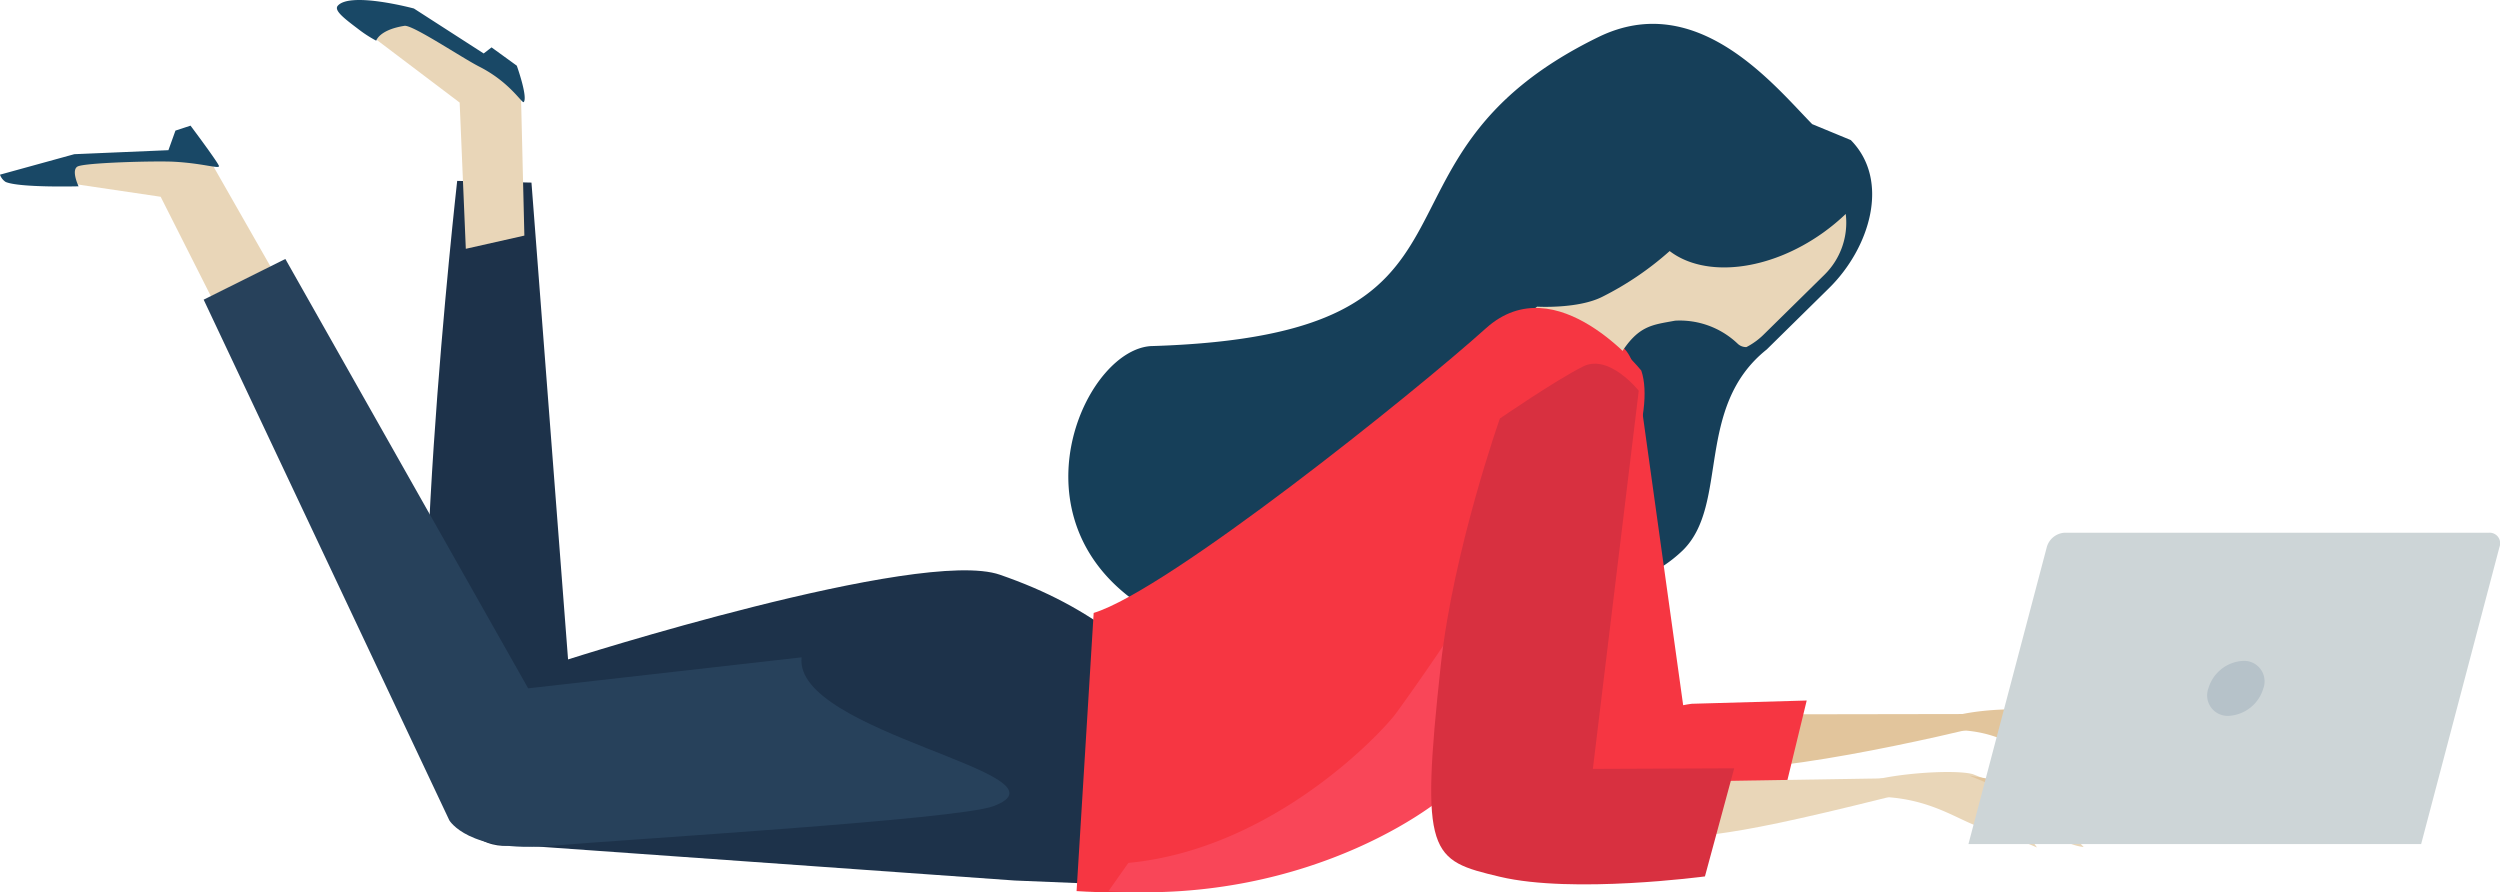
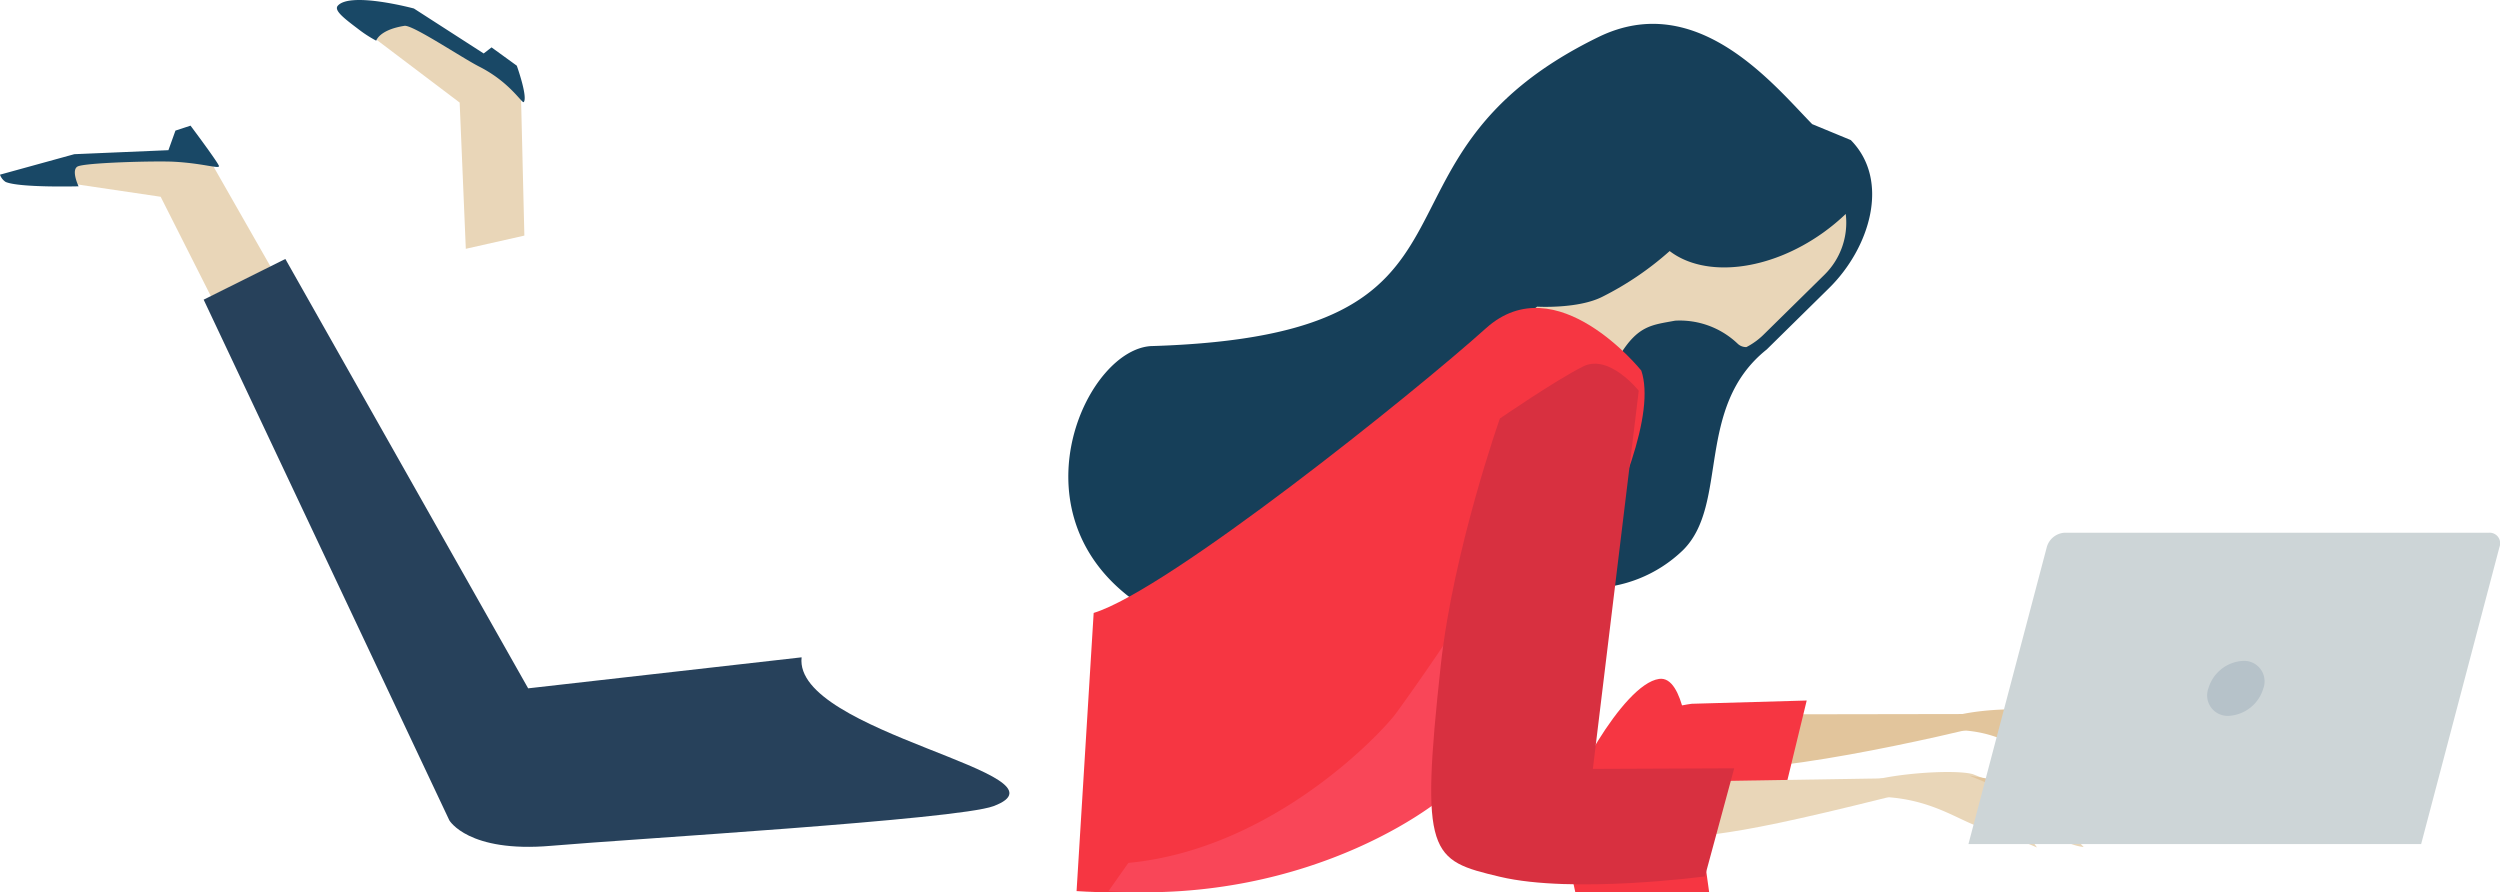
<svg xmlns="http://www.w3.org/2000/svg" width="393.566" height="140.472" viewBox="0 0 393.566 140.472">
  <g id="Groupe_2015" data-name="Groupe 2015" transform="translate(-1851.381 -146.795)">
-     <path id="Tracé_5007" data-name="Tracé 5007" d="M2033.843,296.228l-9.729-.4-78.95-5.618s-7.089,2.129-11.506-9.07c-6.288-15.937,2.676-95.452,2.676-95.452l11.694.268,5.761,75.066s55.42-17.707,67.99-13.332c14.683,5.1,23.131,12.072,41.655,31.327,8.159,8.48-2.65,15.814-2.65,15.814Z" transform="translate(-12.98 -10.416)" fill="#1d324a" />
    <g id="Groupe_1944" data-name="Groupe 1944" transform="translate(1851.381 146.795)">
      <path id="Tracé_5008" data-name="Tracé 5008" d="M2065.23,206.924c57.662-1.8,30.286-29.147,70.274-48.654,15.534-7.576,27.666,7.644,33.635,13.716l6.078,2.51c6.286,6.389,2.964,17.024-3.418,23.3l-9.822,9.67c-11.378,9.069-5.869,24.391-13.2,31.61a21.315,21.315,0,0,1-29.853-.264c-.249.272-.488.549-.754.813-8.316,8.181-47.679,13.906-56.965,6.46-17.706-14.2-6.07-38.85,4.028-39.164" transform="translate(-1883.854 -152.445)" fill="#163f59" />
      <path id="Tracé_5009" data-name="Tracé 5009" d="M2160.489,292.261s.442,3.6,17.929,1.937,42.734-8.423,42.734-8.423l-40.7.067s-15.55.76-19.965,6.419" transform="translate(-1901.382 -173.386)" fill="#e2c59c" />
      <path id="Tracé_5010" data-name="Tracé 5010" d="M2216.03,288.235c8.327-.537,12.174,3.415,15.56,4.5a60.936,60.936,0,0,1,6.816,2.809c-2.083-3.435-4.785-3.369-6.207-4.434s-1.041-.516,1.915-.928c1.679-.236,4.845,2.555,7.073,4.064a6.831,6.831,0,0,0,3.117,1.349,37.341,37.341,0,0,0-5.263-5.115,42.462,42.462,0,0,0-8.775-5.213c-1.815-.582-7.406-.419-11.344.368-4.443.879-8.9,2.986-2.893,2.6" transform="translate(-1909.887 -173.247)" fill="#e2c59c" />
      <path id="Tracé_5011" data-name="Tracé 5011" d="M2233.056,285.565s6.492,1.206,7.664,1.98c.816.534,4.3,3.757,4.3,3.757a8.36,8.36,0,0,1-3.876-1.444c-1.461-1.2-8.087-4.293-8.087-4.293" transform="translate(-1913.109 -173.352)" fill="#e2c59c" />
      <path id="Tracé_5012" data-name="Tracé 5012" d="M2166.289,283.772s-16.076,2.005-14.381,11.511c.962,5.4,4.755,7.06,9.615,6.37,9.012-1.291,19.2-3.24,19.2-3.24l3.675-15.155Z" transform="translate(-1899.974 -172.979)" fill="#f63642" />
-       <path id="Tracé_5013" data-name="Tracé 5013" d="M2163.358,279.749l-7.328-52.668s-.661-11.295-4.7-10.705c-5.823.835-14.813,17.962-15.026,21.5-.423,7.213,10.012,44.313,11.357,51.7.921,5.09,5.429-1.047,10.6-1.99,9.644-1.747,5.089-7.841,5.089-7.841" transform="translate(-1897.471 -162.166)" fill="#f63642" />
+       <path id="Tracé_5013" data-name="Tracé 5013" d="M2163.358,279.749s-.661-11.295-4.7-10.705c-5.823.835-14.813,17.962-15.026,21.5-.423,7.213,10.012,44.313,11.357,51.7.921,5.09,5.429-1.047,10.6-1.99,9.644-1.747,5.089-7.841,5.089-7.841" transform="translate(-1897.471 -162.166)" fill="#f63642" />
      <path id="Tracé_5014" data-name="Tracé 5014" d="M1900.484,207.977,1884.81,180.5l-18.339,1.165-9.083,2.68,20.3,3.005,12.959,25.654Z" transform="translate(-1852.396 -156.373)" fill="#e9d6b8" />
      <path id="Tracé_5015" data-name="Tracé 5015" d="M1881.432,175.312l-2.378.782-1.106,3.082-14.816.63-11.7,3.224a2.242,2.242,0,0,0,.894,1.148c2.209.934,11.478.687,11.478.687s-1.186-2.481-.192-3.1c1.01-.635,12.462-.926,15.232-.769,4.764.262,7.3,1.237,7.043.62-.395-.879-4.458-6.3-4.458-6.3" transform="translate(-1851.434 -155.533)" fill="#194866" />
      <path id="Tracé_5016" data-name="Tracé 5016" d="M1983.809,263.059l-43.05,4.882-38.224-67.595-12.861,6.408,38.678,81.966s2.949,5.138,15.984,4.014c12.685-1.093,63.995-4.125,69.673-6.244,13.459-5.03-31.557-11.538-30.2-23.43" transform="translate(-1857.614 -159.579)" fill="#27415b" />
      <path id="Tracé_5017" data-name="Tracé 5017" d="M2187.633,191.89a32.94,32.94,0,0,1-3.535,2.931c-8.563,6.131-18.637,7.168-24.19,2.915a48.7,48.7,0,0,1-10.559,7.177c-3.832,1.964-10.3,1.576-10.3,1.576-6,4.265-9.532,21.412,4.168,28.149,8.225,4.048,9.67-5.623,8.678-12.328-.479-3.153-.748-6.678.088-8.059,2.93-4.822,5.079-4.864,8.772-5.554a13.2,13.2,0,0,1,9.835,3.6,1.91,1.91,0,0,0,1.405.554,11.116,11.116,0,0,0,2.757-2.01l9.532-9.381a11.5,11.5,0,0,0,3.344-9.572" transform="translate(-1897.06 -158.213)" fill="#e9d6b8" />
      <path id="Tracé_5018" data-name="Tracé 5018" d="M1944.948,189.37l-.531-21.938-4.441-5.288-11.844-6.954-8.848,1.536,15.477,11.705.968,23.018Z" transform="translate(-1862.399 -152.281)" fill="#e9d6b8" />
      <path id="Tracé_5019" data-name="Tracé 5019" d="M1943.022,162.066l-3.98-2.886-1.241.957-10.983-7.076s-10.02-2.7-11.988-.433c-.625.731.982,1.972,3.2,3.647a19.887,19.887,0,0,0,2.852,1.852s.466-1.709,4.448-2.339c1.267-.2,9.1,5.071,11.8,6.435,4.842,2.462,6.743,5.878,6.986,5.563.649-.832-1.1-5.721-1.1-5.721" transform="translate(-1861.658 -151.721)" fill="#194866" />
      <path id="Tracé_5020" data-name="Tracé 5020" d="M2142.493,219.411s-13.342-16.677-24.461-6.667-49.989,41.208-61.755,44.815l-2.691,43.79c32.1,2.12,58.435-14.279,60.624-17.557,7.069-10.609,32.729-51.039,28.283-64.381" transform="translate(-1884.105 -161.066)" fill="#f63642" />
      <path id="Tracé_5021" data-name="Tracé 5021" d="M2104.806,279.448c3.132-4.3,9.6-13.48,15.867-23.775,7.914-13,19.992-10.839,13.517,1.919a344.042,344.042,0,0,1-19.011,32.238c-2.187,3.28-23.5,19.679-55.6,17.558l3.13-4.439c22.956-2.187,40.065-20.721,42.094-23.5" transform="translate(-1885.073 -167.105)" fill="#f94658" />
      <path id="Tracé_5022" data-name="Tracé 5022" d="M2136.854,305.021s-4.831,5.174,17.01,2.971c15.509-1.579,15.155-.5,53.406-10.373l-50.816.818s-14.052.043-19.6,6.583" transform="translate(-1897.489 -175.3)" fill="#e9d6b8" />
      <path id="Tracé_5023" data-name="Tracé 5023" d="M2199.915,300.661c10.416-.763,15.2,3.66,19.419,4.827a75.321,75.321,0,0,1,8.5,3.074c-2.58-3.878-5.954-3.753-7.731-4.941s-1.29-.563,2.406-1.089c2.094-.3,6.025,2.824,8.827,4.487a8.75,8.75,0,0,0,3.866,1.483,43,43,0,0,0-6.539-5.72,52.947,52.947,0,0,0-10.93-5.762c-2.276-.636-9.252-.338-14.172.625-5.555,1.089-11.139,3.568-3.64,3.016" transform="translate(-1907.167 -175.149)" fill="#e9d6b8" />
      <path id="Tracé_5024" data-name="Tracé 5024" d="M2221.219,297.351s8.083,1.258,9.554,2.114c1.018.6,5.344,4.189,5.344,4.189a10.953,10.953,0,0,1-4.829-1.572c-1.822-1.343-10.069-4.731-10.069-4.731" transform="translate(-1911.196 -175.256)" fill="#e2c59c" />
      <path id="Tracé_5025" data-name="Tracé 5025" d="M2145.624,283.8l7.223-59.529s-4.653-5.874-8.748-3.827c-4.371,2.186-13.114,8.2-13.114,8.2s-7.314,20.67-9.3,38.8c-3.276,30.062-1.687,30.725,9.3,33.339,11.477,2.733,32.283-.055,32.283-.055l4.609-17.019Z" transform="translate(-1894.866 -162.758)" fill="#d83040" />
      <path id="Tracé_5026" data-name="Tracé 5026" d="M2221.054,300.769l12.345-46.786a3.1,3.1,0,0,1,2.82-2.233h66.8a1.658,1.658,0,0,1,1.64,2.233l-12.338,46.786Z" transform="translate(-1911.17 -167.887)" fill="#cdd5d7" />
      <path id="Tracé_5027" data-name="Tracé 5027" d="M2266.08,280.145a3.223,3.223,0,0,0,3.184,4.326,6.021,6.021,0,0,0,5.467-4.326,3.225,3.225,0,0,0-3.185-4.329,6.023,6.023,0,0,0-5.466,4.329" transform="translate(-1918.422 -171.776)" fill="#b6c2c9" />
    </g>
  </g>
</svg>